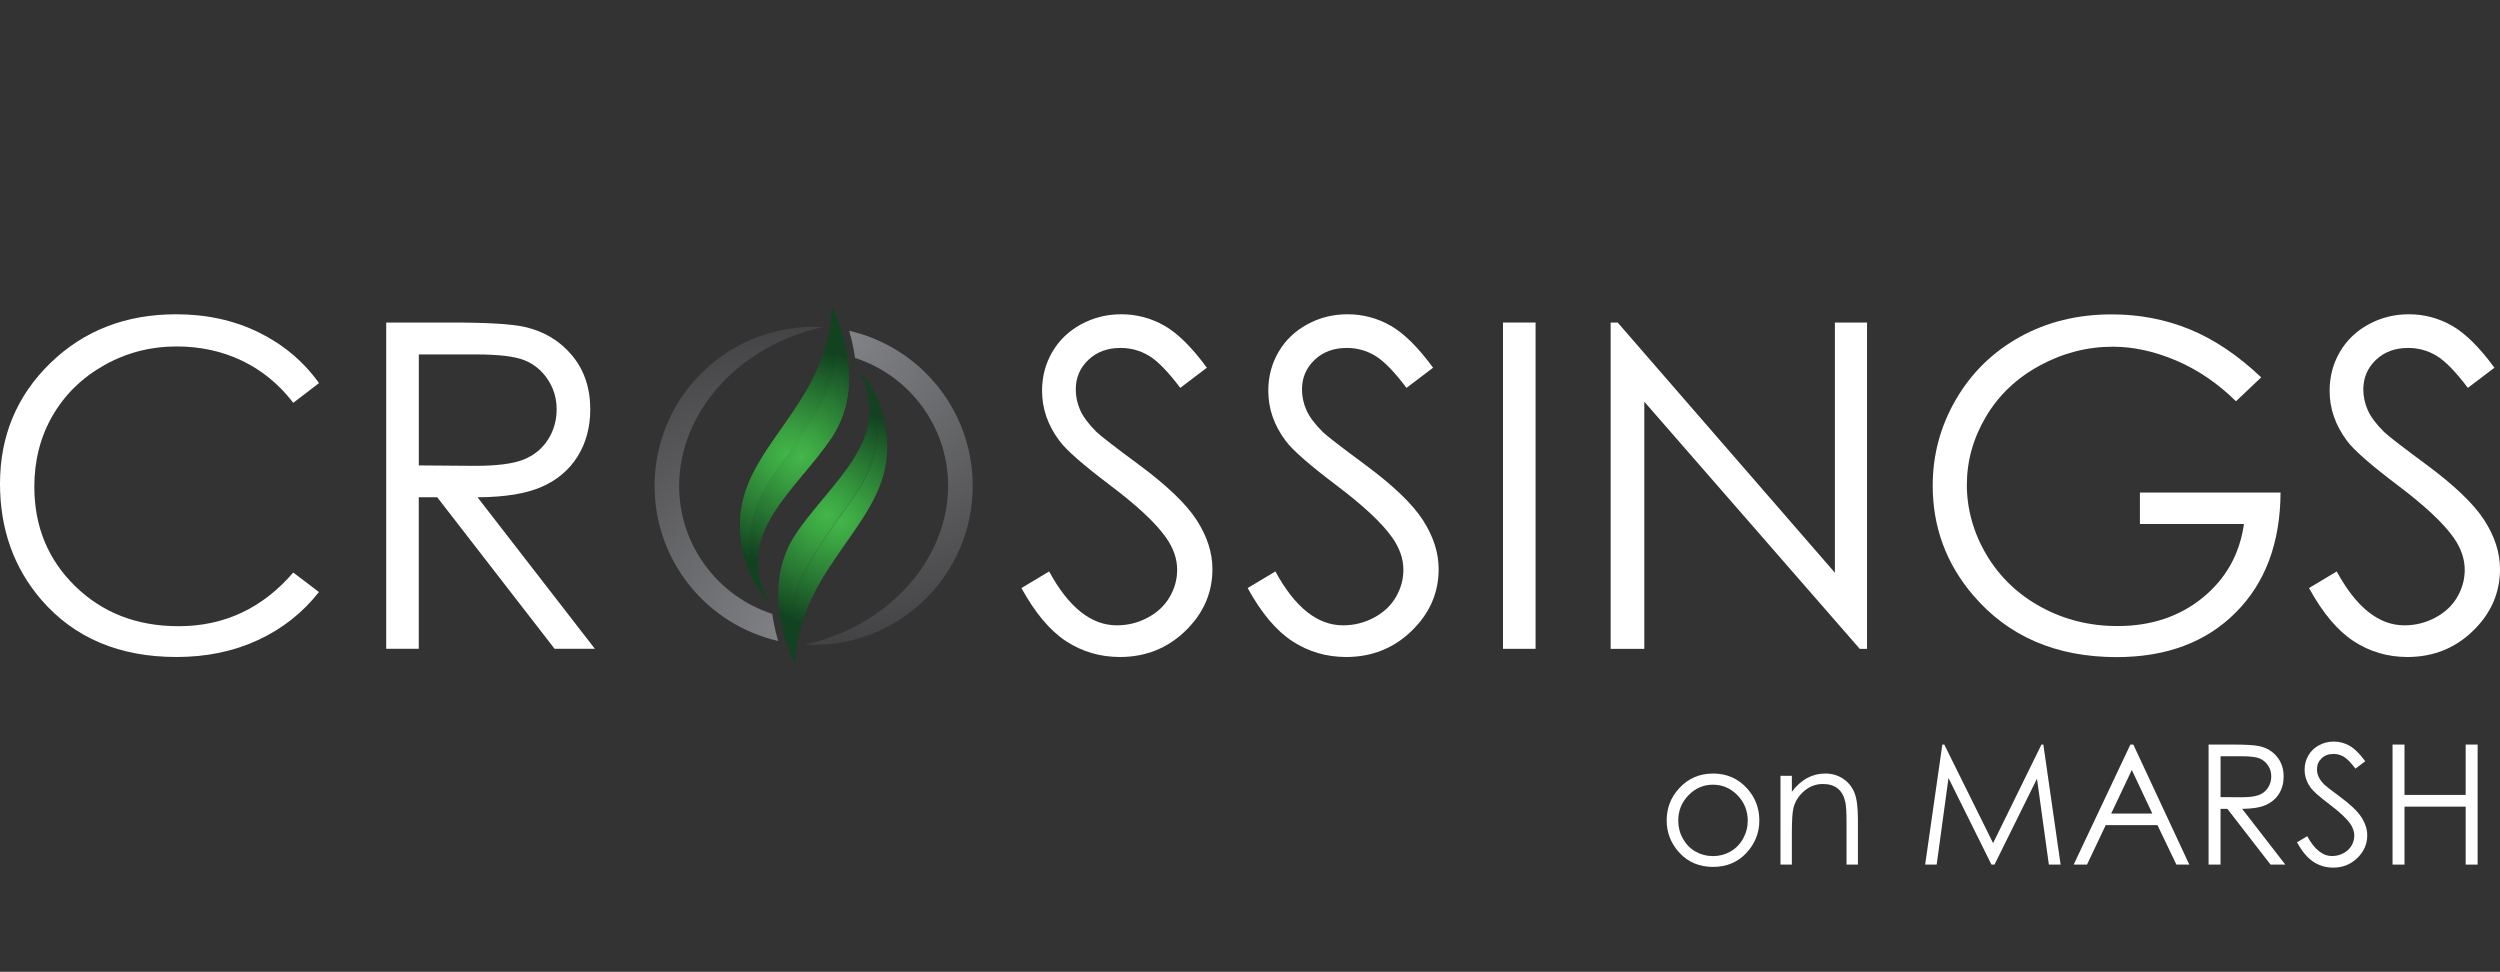
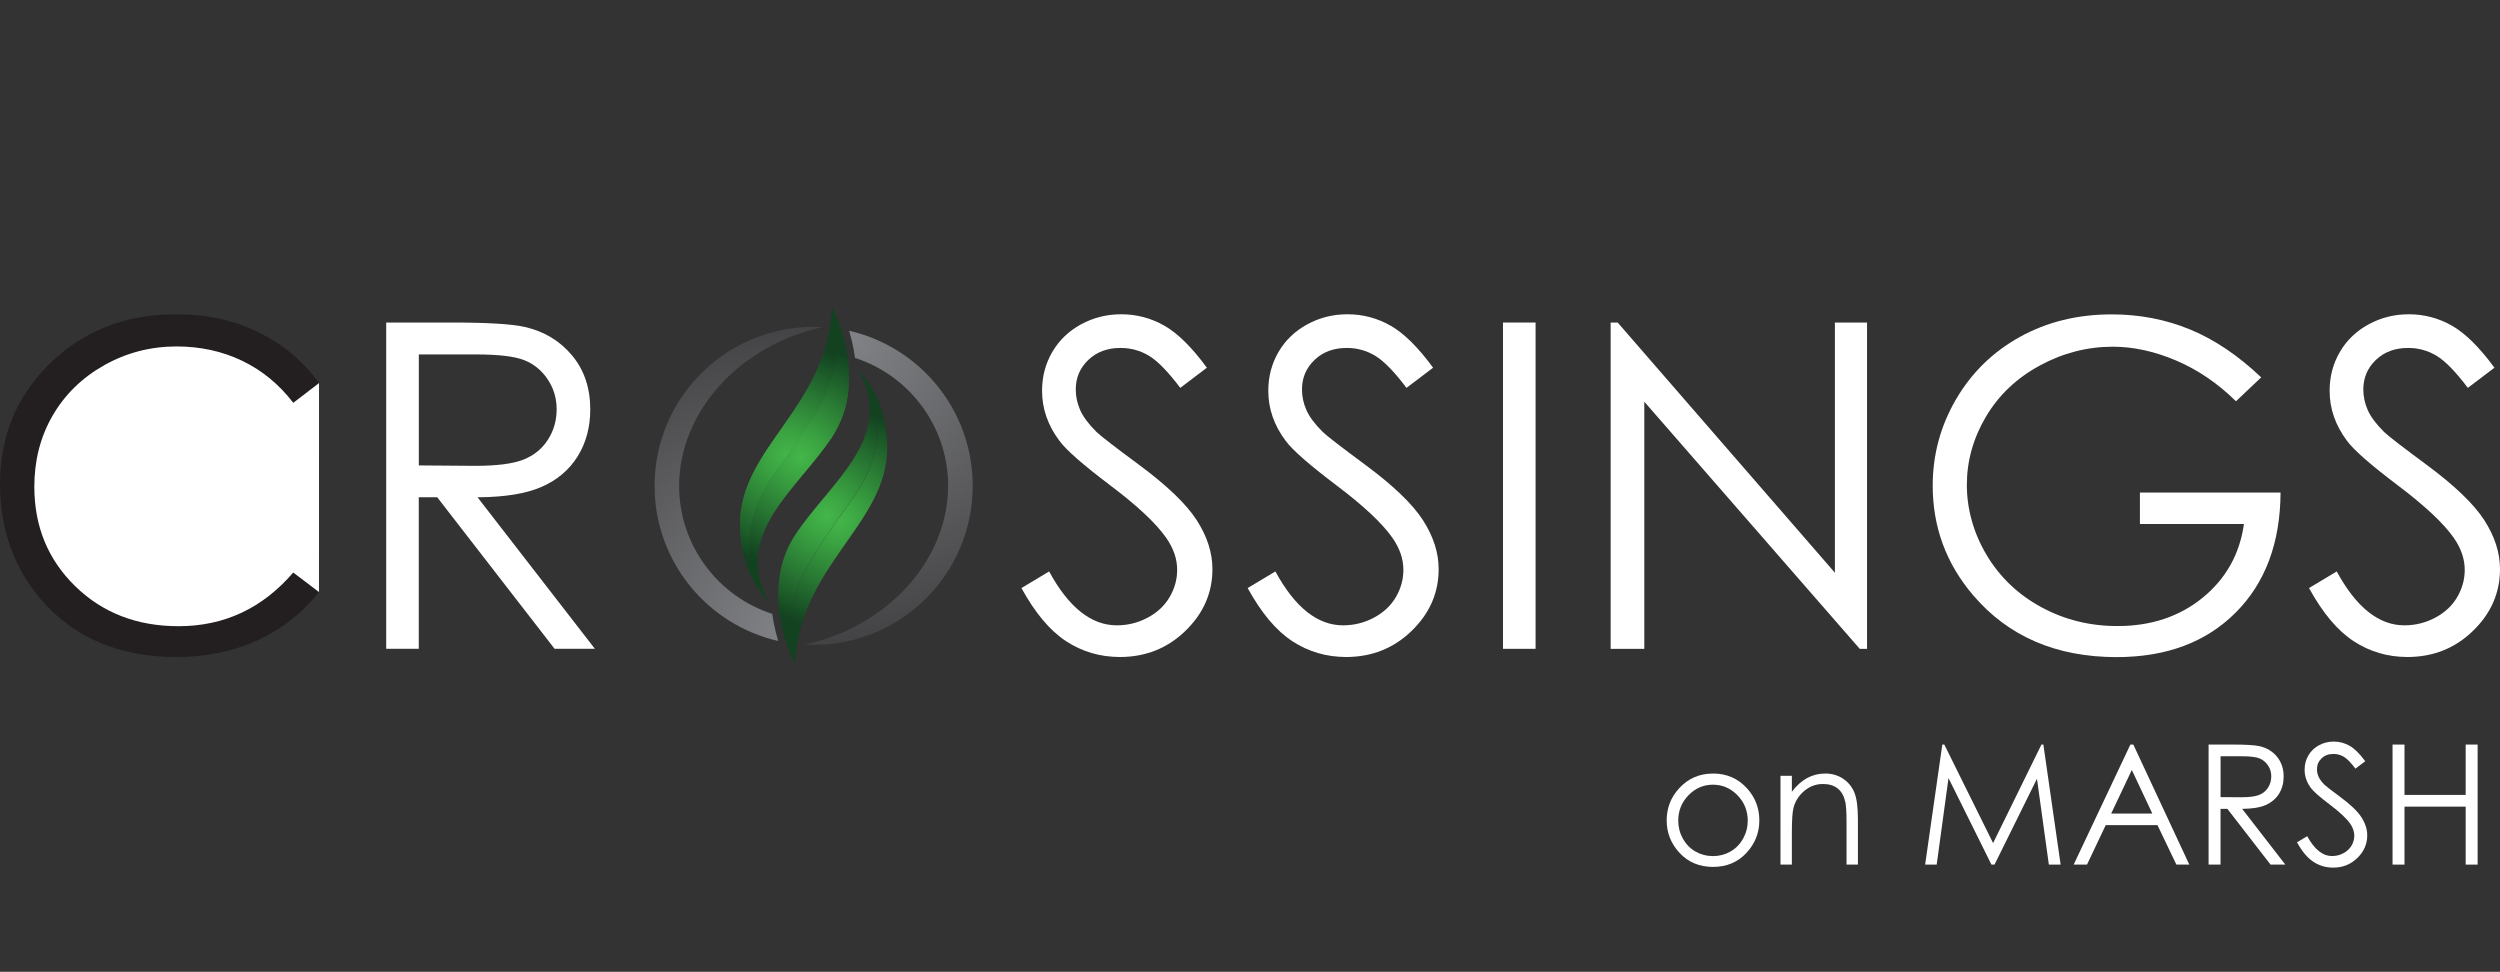
<svg xmlns="http://www.w3.org/2000/svg" xmlns:xlink="http://www.w3.org/1999/xlink" viewBox="0 0 687.81 267.36">
  <rect x="0" y="0" width="687.81" height="267.36" fill="#333333" stroke="none" />
  <defs>
    <style>
      .cls-1 {
        fill: none;
      }

      .cls-2 {
        fill: url(#radial-gradient-7);
      }

      .cls-3 {
        fill: url(#radial-gradient-6);
      }

      .cls-4 {
        fill: url(#radial-gradient-5);
      }

      .cls-5 {
        fill: url(#radial-gradient-4);
      }

      .cls-6 {
        fill: url(#radial-gradient-8);
      }

      .cls-7 {
        fill: url(#radial-gradient-3);
      }

      .cls-8 {
        fill: url(#radial-gradient-2);
      }

      .cls-9 {
        fill: #231f20;
      }

      .cls-10 {
        fill: url(#radial-gradient);
      }

      .cls-11 {
        clip-path: url(#clippath-1);
      }

      .cls-12 {
        clip-path: url(#clippath-3);
      }

      .cls-13 {
        clip-path: url(#clippath-4);
      }

      .cls-14 {
        clip-path: url(#clippath-2);
      }

      .cls-15 {
        clip-path: url(#clippath-7);
      }

      .cls-16 {
        clip-path: url(#clippath-6);
      }

      .cls-17 {
        clip-path: url(#clippath-8);
      }

      .cls-18 {
        clip-path: url(#clippath-5);
      }

      .cls-19 {
        fill: #fff;
      }

      .cls-20 {
        clip-path: url(#clippath);
      }
    </style>
    <clipPath id="clippath">
      <rect class="cls-1" x="90.17" y="0" width="267.36" height="267.36" />
    </clipPath>
    <clipPath id="clippath-1">
      <path class="cls-1" d="M203.61,144.26c.01,8.58,2.93,16.16,7.87,21.26,0,0-12.8-14.93,1.35-34.92,14.15-19.99,20.59-28.07,16.13-45.94-1.3,27.42-25.39,38.4-25.36,59.6" />
    </clipPath>
    <radialGradient id="radial-gradient" cx="-16.94" cy="-109.08" fx="-16.94" fy="-109.08" r=".27" gradientTransform="translate(2150.51 -12314.37) scale(114.04 -114.04)" gradientUnits="userSpaceOnUse">
      <stop offset="0" stop-color="#43b649" />
      <stop offset=".2" stop-color="#3ba442" />
      <stop offset=".6" stop-color="#277532" />
      <stop offset="1" stop-color="#124220" />
    </radialGradient>
    <clipPath id="clippath-2">
      <path class="cls-1" d="M212.84,130.59c-14.15,19.99-1.35,34.92-1.35,34.92-10.33-18.57,7.8-30.76,17.4-45.26,10.54-15.92.08-35.59.08-35.59,4.46,17.87-1.99,25.94-16.13,45.94" />
    </clipPath>
    <radialGradient id="radial-gradient-2" r=".27" xlink:href="#radial-gradient" />
    <clipPath id="clippath-3">
      <path class="cls-1" d="M203.61,144.26c.01,8.58,2.93,16.16,7.87,21.26,0,0-12.8-14.93,1.35-34.92,14.15-19.99,20.59-28.07,16.13-45.94-1.3,27.42-25.39,38.4-25.36,59.6" />
    </clipPath>
    <radialGradient id="radial-gradient-3" cx="-16.93" cy="-95.67" fx="-16.93" fy="-95.67" r=".27" gradientTransform="translate(2123.6 10900.5) scale(112.63)" xlink:href="#radial-gradient" />
    <clipPath id="clippath-4">
      <path class="cls-1" d="M212.84,130.59c-14.15,19.99-1.35,34.92-1.35,34.92-10.33-18.57,7.8-30.76,17.4-45.26,10.54-15.92.08-35.59.08-35.59,4.46,17.87-1.99,25.94-16.13,45.94" />
    </clipPath>
    <radialGradient id="radial-gradient-4" cx="-16.99" cy="-95.69" fx="-16.99" fy="-95.69" r=".27" gradientTransform="translate(2138.54 10928.95) scale(112.9)" xlink:href="#radial-gradient" />
    <clipPath id="clippath-5">
      <path class="cls-1" d="M234.86,136.77c-14.15,19.99-20.59,28.07-16.13,45.94,1.3-27.42,25.39-38.4,25.36-59.6-.01-8.58-2.93-16.16-7.87-21.26,0,0,12.8,14.93-1.35,34.92" />
    </clipPath>
    <radialGradient id="radial-gradient-5" cx="-17.26" cy="-108.75" fx="-17.26" fy="-108.75" r=".27" gradientTransform="translate(2174.91 -12105.34) scale(112.63 -112.63)" xlink:href="#radial-gradient" />
    <clipPath id="clippath-6">
      <path class="cls-1" d="M180.09,133.68c0,20.81,14.53,38.23,34.01,42.67-.46-1.53-.9-3.24-1.25-5.1-.15-.79-.27-1.58-.38-2.36-14.86-4.8-25.62-18.75-25.62-35.21,0-20.43,16.68-38.77,39.52-43.68-.84-.05-1.68-.07-2.53-.07-24.17,0-43.76,19.59-43.76,43.76" />
    </clipPath>
    <radialGradient id="radial-gradient-6" cx="-15.49" cy="-104.29" fx="-15.49" fy="-104.29" r=".27" gradientTransform="translate(5323.33 -34212.66) scale(329.73 -329.73)" gradientUnits="userSpaceOnUse">
      <stop offset="0" stop-color="#808285" />
      <stop offset="1" stop-color="#414042" />
    </radialGradient>
    <clipPath id="clippath-7">
      <path class="cls-1" d="M218.81,147.11c-10.54,15.92-.08,35.59-.08,35.59-4.46-17.87,1.99-25.94,16.13-45.94,14.15-19.99,1.35-34.92,1.35-34.92,10.33,18.57-7.8,30.76-17.4,45.26" />
    </clipPath>
    <radialGradient id="radial-gradient-7" cx="-12.36" cy="-108.73" fx="-12.36" fy="-108.73" r=".27" gradientTransform="translate(-1168.09 -12133.79) rotate(-180) scale(112.9)" xlink:href="#radial-gradient" />
    <clipPath id="clippath-8">
      <path class="cls-1" d="M234.85,96.11c.15.79.27,1.58.38,2.36,14.86,4.8,25.62,18.75,25.62,35.21,0,20.43-16.68,38.77-39.52,43.68.84.05,1.68.07,2.53.07,24.17,0,43.76-19.59,43.76-43.76,0-20.81-14.53-38.23-34.01-42.67.46,1.53.9,3.24,1.25,5.1" />
    </clipPath>
    <radialGradient id="radial-gradient-8" cx="-15.66" cy="-105.05" fx="-15.66" fy="-105.05" r=".27" gradientTransform="translate(5313.83 -33979.49) scale(324.34 -324.34)" xlink:href="#radial-gradient-6" />
  </defs>
  <g id="Layer_1" data-name="Layer 1">
    <g>
      <path class="cls-9" d="M87.77,105.4l-7.08,5.43c-3.91-5.09-8.6-8.94-14.07-11.57-5.47-2.62-11.48-3.94-18.04-3.94-7.16,0-13.79,1.72-19.9,5.16s-10.83,8.06-14.19,13.85c-3.36,5.8-5.04,12.32-5.04,19.56,0,10.95,3.75,20.08,11.26,27.4,7.51,7.32,16.98,10.99,28.41,10.99,12.57,0,23.09-4.92,31.56-14.77l7.08,5.37c-4.48,5.7-10.06,10.1-16.75,13.21-6.69,3.11-14.17,4.67-22.43,4.67-15.71,0-28.1-5.23-37.17-15.69-7.61-8.83-11.41-19.49-11.41-31.98,0-13.14,4.61-24.2,13.82-33.17,9.22-8.97,20.76-13.46,34.64-13.46,8.38,0,15.95,1.66,22.71,4.97,6.75,3.32,12.29,7.96,16.6,13.95Z" />
      <path class="cls-9" d="M106.26,88.73h17.88c9.97,0,16.72.41,20.26,1.22,5.33,1.22,9.66,3.84,13,7.85,3.34,4.01,5,8.95,5,14.82,0,4.89-1.15,9.19-3.45,12.9-2.3,3.71-5.58,6.51-9.86,8.4-4.27,1.9-10.17,2.86-17.7,2.9l32.29,41.69h-11.1l-32.29-41.69h-5.07v41.69h-8.97v-89.78ZM115.23,97.52v30.52l15.47.12c5.99,0,10.42-.57,13.3-1.71,2.87-1.14,5.12-2.96,6.73-5.46s2.41-5.3,2.41-8.39-.82-5.75-2.45-8.21c-1.63-2.46-3.77-4.22-6.42-5.28-2.65-1.06-7.05-1.59-13.2-1.59h-15.83Z" />
      <path class="cls-9" d="M281.01,161.79l7.63-4.58c5.37,9.89,11.58,14.83,18.62,14.83,3.01,0,5.84-.7,8.48-2.11,2.64-1.4,4.66-3.29,6.04-5.65,1.38-2.36,2.08-4.86,2.08-7.51,0-3.01-1.02-5.96-3.05-8.85-2.81-3.99-7.93-8.79-15.38-14.4-7.49-5.66-12.15-9.74-13.98-12.27-3.17-4.23-4.76-8.81-4.76-13.73,0-3.91.94-7.47,2.81-10.68,1.87-3.21,4.51-5.75,7.9-7.6,3.4-1.85,7.09-2.78,11.08-2.78,4.23,0,8.19,1.05,11.87,3.14,3.68,2.1,7.58,5.95,11.69,11.57l-7.32,5.55c-3.38-4.48-6.26-7.43-8.64-8.85-2.38-1.42-4.97-2.14-7.78-2.14-3.62,0-6.58,1.1-8.88,3.3s-3.45,4.9-3.45,8.12c0,1.95.41,3.85,1.22,5.68.81,1.83,2.3,3.83,4.46,5.98,1.18,1.14,5.04,4.13,11.6,8.97,7.77,5.74,13.1,10.84,15.99,15.32,2.89,4.48,4.33,8.97,4.33,13.49,0,6.51-2.47,12.17-7.42,16.97-4.94,4.8-10.96,7.2-18.04,7.2-5.45,0-10.4-1.46-14.83-4.36-4.44-2.91-8.52-7.78-12.27-14.62Z" />
      <path class="cls-9" d="M343.26,161.79l7.63-4.58c5.37,9.89,11.58,14.83,18.62,14.83,3.01,0,5.84-.7,8.48-2.11,2.64-1.4,4.66-3.29,6.04-5.65,1.38-2.36,2.07-4.86,2.07-7.51,0-3.01-1.02-5.96-3.05-8.85-2.81-3.99-7.94-8.79-15.38-14.4-7.49-5.66-12.15-9.74-13.98-12.27-3.17-4.23-4.76-8.81-4.76-13.73,0-3.91.94-7.47,2.81-10.68,1.87-3.21,4.51-5.75,7.9-7.6,3.4-1.85,7.09-2.78,11.08-2.78,4.23,0,8.19,1.05,11.87,3.14,3.68,2.1,7.58,5.95,11.69,11.57l-7.32,5.55c-3.38-4.48-6.26-7.43-8.64-8.85-2.38-1.42-4.97-2.14-7.78-2.14-3.62,0-6.58,1.1-8.88,3.3s-3.45,4.9-3.45,8.12c0,1.95.41,3.85,1.22,5.68.81,1.83,2.3,3.83,4.46,5.98,1.18,1.14,5.05,4.13,11.6,8.97,7.77,5.74,13.1,10.84,15.99,15.32,2.89,4.48,4.33,8.97,4.33,13.49,0,6.51-2.47,12.17-7.42,16.97-4.94,4.8-10.96,7.2-18.04,7.2-5.45,0-10.4-1.46-14.83-4.36-4.44-2.91-8.52-7.78-12.27-14.62Z" />
      <path class="cls-9" d="M413.51,88.73h8.97v89.78h-8.97v-89.78Z" />
      <path class="cls-9" d="M443.12,178.52v-89.78h1.95l59.75,68.82v-68.82h8.85v89.78h-2.01l-59.27-67.99v67.99h-9.28Z" />
      <path class="cls-9" d="M622.13,103.81l-6.96,6.59c-5-4.92-10.49-8.66-16.45-11.2-5.96-2.54-11.77-3.81-17.43-3.81-7.04,0-13.74,1.73-20.11,5.19-6.37,3.46-11.3,8.15-14.8,14.07-3.5,5.92-5.25,12.18-5.25,18.77s1.81,13.17,5.43,19.26c3.62,6.08,8.63,10.86,15.01,14.34,6.39,3.48,13.39,5.22,21,5.22,9.24,0,17.05-2.6,23.44-7.81,6.39-5.21,10.17-11.96,11.35-20.26h-28.62v-8.67h38.7c-.08,13.88-4.2,24.89-12.36,33.05-8.16,8.16-19.07,12.24-32.75,12.24-16.6,0-29.75-5.66-39.43-16.97-7.45-8.71-11.17-18.78-11.17-30.21,0-8.5,2.14-16.42,6.41-23.74s10.13-13.05,17.58-17.18,15.87-6.2,25.27-6.2c7.61,0,14.77,1.37,21.48,4.12,6.71,2.75,13.26,7.15,19.65,13.21Z" />
      <path class="cls-9" d="M635.26,161.79l7.63-4.58c5.37,9.89,11.58,14.83,18.62,14.83,3.01,0,5.84-.7,8.48-2.11,2.64-1.4,4.66-3.29,6.04-5.65,1.38-2.36,2.07-4.86,2.07-7.51,0-3.01-1.02-5.96-3.05-8.85-2.81-3.99-7.94-8.79-15.38-14.4-7.49-5.66-12.15-9.74-13.98-12.27-3.17-4.23-4.76-8.81-4.76-13.73,0-3.91.94-7.47,2.81-10.68,1.87-3.21,4.51-5.75,7.9-7.6,3.4-1.85,7.09-2.78,11.08-2.78,4.23,0,8.19,1.05,11.87,3.14,3.68,2.1,7.58,5.95,11.69,11.57l-7.32,5.55c-3.38-4.48-6.26-7.43-8.64-8.85-2.38-1.42-4.97-2.14-7.78-2.14-3.62,0-6.58,1.1-8.88,3.3s-3.45,4.9-3.45,8.12c0,1.95.41,3.85,1.22,5.68.81,1.83,2.3,3.83,4.46,5.98,1.18,1.14,5.05,4.13,11.6,8.97,7.77,5.74,13.1,10.84,15.99,15.32,2.89,4.48,4.33,8.97,4.33,13.49,0,6.51-2.47,12.17-7.42,16.97-4.94,4.8-10.96,7.2-18.04,7.2-5.45,0-10.4-1.46-14.83-4.36-4.44-2.91-8.52-7.78-12.27-14.62Z" />
    </g>
    <g>
      <path class="cls-9" d="M471.3,212.81c3.76,0,6.88,1.36,9.36,4.09,2.25,2.49,3.38,5.43,3.38,8.83s-1.19,6.4-3.57,8.95c-2.38,2.55-5.43,3.83-9.17,3.83s-6.81-1.28-9.19-3.83c-2.38-2.55-3.57-5.54-3.57-8.95s1.12-6.32,3.38-8.8c2.48-2.74,5.6-4.11,9.38-4.11ZM471.29,215.89c-2.62,0-4.86.97-6.74,2.9s-2.82,4.27-2.82,7.01c0,1.77.43,3.41,1.28,4.94.86,1.53,2.01,2.71,3.47,3.54,1.46.83,3.06,1.25,4.8,1.25s3.34-.42,4.8-1.25c1.46-.83,2.61-2.01,3.47-3.54s1.29-3.17,1.29-4.94c0-2.74-.94-5.08-2.83-7.01s-4.13-2.9-6.73-2.9Z" />
      <path class="cls-9" d="M489.85,213.44h3.14v4.38c1.26-1.68,2.65-2.93,4.18-3.76,1.53-.83,3.19-1.25,4.99-1.25s3.45.46,4.86,1.39c1.42.93,2.46,2.18,3.13,3.75s1.01,4.02,1.01,7.34v12.58h-3.14v-11.66c0-2.82-.12-4.69-.35-5.64-.37-1.62-1.06-2.83-2.1-3.65-1.03-.82-2.38-1.22-4.04-1.22-1.9,0-3.61.63-5.11,1.89s-2.5,2.82-2.98,4.67c-.3,1.21-.45,3.43-.45,6.65v8.96h-3.14v-24.44Z" />
-       <path class="cls-9" d="M529.65,237.88l4.73-33.04h.54l13.43,27.11,13.3-27.11h.53l4.75,33.04h-3.24l-3.27-23.63-11.68,23.63h-.84l-11.82-23.81-3.25,23.81h-3.19Z" />
      <path class="cls-9" d="M586.93,204.84l15.41,33.04h-3.57l-5.2-10.87h-14.23l-5.15,10.87h-3.68l15.61-33.04h.81ZM586.51,211.86l-5.66,11.96h11.3l-5.63-11.96Z" />
      <path class="cls-9" d="M607.63,204.84h6.58c3.67,0,6.15.15,7.46.45,1.96.45,3.56,1.41,4.78,2.89s1.84,3.29,1.84,5.45c0,1.8-.42,3.38-1.27,4.75-.85,1.36-2.06,2.39-3.63,3.09s-3.74,1.05-6.51,1.07l11.88,15.34h-4.08l-11.88-15.34h-1.87v15.34h-3.3v-33.04ZM610.94,208.07v11.23l5.69.04c2.21,0,3.84-.21,4.89-.63,1.06-.42,1.88-1.09,2.47-2.01s.89-1.95.89-3.09-.3-2.12-.9-3.02c-.6-.91-1.39-1.55-2.36-1.94-.97-.39-2.59-.58-4.86-.58h-5.83Z" />
      <path class="cls-9" d="M631.96,231.73l2.81-1.68c1.98,3.64,4.26,5.46,6.85,5.46,1.11,0,2.15-.26,3.12-.78.97-.52,1.71-1.21,2.22-2.08.51-.87.76-1.79.76-2.76,0-1.11-.38-2.19-1.12-3.26-1.03-1.47-2.92-3.23-5.66-5.3-2.76-2.08-4.47-3.59-5.14-4.51-1.17-1.56-1.75-3.24-1.75-5.05,0-1.44.34-2.75,1.03-3.93s1.66-2.12,2.91-2.8c1.25-.68,2.61-1.02,4.08-1.02,1.56,0,3.01.39,4.37,1.16,1.35.77,2.79,2.19,4.3,4.26l-2.7,2.04c-1.24-1.65-2.3-2.73-3.18-3.26-.88-.52-1.83-.79-2.86-.79-1.33,0-2.42.4-3.27,1.21s-1.27,1.8-1.27,2.99c0,.72.15,1.42.45,2.09s.85,1.41,1.64,2.2c.43.42,1.86,1.52,4.27,3.3,2.86,2.11,4.82,3.99,5.88,5.64,1.06,1.65,1.59,3.3,1.59,4.96,0,2.4-.91,4.48-2.73,6.24-1.82,1.77-4.03,2.65-6.64,2.65-2.01,0-3.83-.54-5.46-1.61-1.63-1.07-3.14-2.86-4.51-5.38Z" />
      <path class="cls-9" d="M658.24,204.84h3.3v13.86h16.82v-13.86h3.3v33.04h-3.3v-15.95h-16.82v15.95h-3.3v-33.04Z" />
    </g>
    <g class="cls-20">
      <g class="cls-11">
        <rect class="cls-10" x="198.69" y="84.66" width="34.74" height="80.86" />
      </g>
      <g class="cls-14">
        <rect class="cls-8" x="198.69" y="84.66" width="40.74" height="80.86" />
      </g>
      <g class="cls-12">
        <rect class="cls-7" x="198.69" y="84.66" width="34.74" height="80.86" />
      </g>
      <g class="cls-13">
        <rect class="cls-5" x="198.69" y="84.66" width="40.74" height="80.86" />
      </g>
      <g class="cls-18">
        <rect class="cls-4" x="214.27" y="101.85" width="34.74" height="80.86" />
      </g>
      <g class="cls-16">
        <rect class="cls-3" x="180.09" y="89.92" width="46.29" height="86.42" />
      </g>
      <g class="cls-15">
        <rect class="cls-2" x="208.27" y="101.85" width="40.74" height="80.86" />
      </g>
      <g class="cls-17">
        <rect class="cls-6" x="221.32" y="91.01" width="46.29" height="86.42" />
      </g>
    </g>
  </g>
  <g id="Layer_2" data-name="Layer 2">
    <g>
-       <path class="cls-19" d="M87.77,105.4l-7.08,5.43c-3.91-5.09-8.6-8.94-14.07-11.57-5.47-2.62-11.48-3.94-18.04-3.94-7.16,0-13.79,1.72-19.9,5.16s-10.83,8.06-14.19,13.85c-3.36,5.8-5.04,12.32-5.04,19.56,0,10.95,3.75,20.08,11.26,27.4,7.51,7.32,16.98,10.99,28.41,10.99,12.57,0,23.09-4.92,31.56-14.77l7.08,5.37c-4.48,5.7-10.06,10.1-16.75,13.21-6.69,3.11-14.17,4.67-22.43,4.67-15.71,0-28.1-5.23-37.17-15.69-7.61-8.83-11.41-19.49-11.41-31.98,0-13.14,4.61-24.2,13.82-33.17,9.22-8.97,20.76-13.46,34.64-13.46,8.38,0,15.95,1.66,22.71,4.97,6.75,3.32,12.29,7.96,16.6,13.95Z" />
+       <path class="cls-19" d="M87.77,105.4l-7.08,5.43c-3.91-5.09-8.6-8.94-14.07-11.57-5.47-2.62-11.48-3.94-18.04-3.94-7.16,0-13.79,1.72-19.9,5.16s-10.83,8.06-14.19,13.85c-3.36,5.8-5.04,12.32-5.04,19.56,0,10.95,3.75,20.08,11.26,27.4,7.51,7.32,16.98,10.99,28.41,10.99,12.57,0,23.09-4.92,31.56-14.77l7.08,5.37Z" />
      <path class="cls-19" d="M106.26,88.73h17.88c9.97,0,16.72.41,20.26,1.22,5.33,1.22,9.66,3.84,13,7.85,3.34,4.01,5,8.95,5,14.82,0,4.89-1.15,9.19-3.45,12.9-2.3,3.71-5.58,6.51-9.86,8.4-4.27,1.9-10.17,2.86-17.7,2.9l32.29,41.69h-11.1l-32.29-41.69h-5.07v41.69h-8.97v-89.78ZM115.23,97.52v30.52l15.47.12c5.99,0,10.42-.57,13.3-1.71,2.87-1.14,5.12-2.96,6.73-5.46s2.41-5.3,2.41-8.39-.82-5.75-2.45-8.21c-1.63-2.46-3.77-4.22-6.42-5.28-2.65-1.06-7.05-1.59-13.2-1.59h-15.83Z" />
      <path class="cls-19" d="M281.01,161.79l7.63-4.58c5.37,9.89,11.58,14.83,18.62,14.83,3.01,0,5.84-.7,8.48-2.11,2.64-1.4,4.66-3.29,6.04-5.65,1.38-2.36,2.08-4.86,2.08-7.51,0-3.01-1.02-5.96-3.05-8.85-2.81-3.99-7.93-8.79-15.38-14.4-7.49-5.66-12.15-9.74-13.98-12.27-3.17-4.23-4.76-8.81-4.76-13.73,0-3.91.94-7.47,2.81-10.68,1.87-3.21,4.51-5.75,7.9-7.6,3.4-1.85,7.09-2.78,11.08-2.78,4.23,0,8.19,1.05,11.87,3.14,3.68,2.1,7.58,5.95,11.69,11.57l-7.32,5.55c-3.38-4.48-6.26-7.43-8.64-8.85-2.38-1.42-4.97-2.14-7.78-2.14-3.62,0-6.58,1.1-8.88,3.3s-3.45,4.9-3.45,8.12c0,1.95.41,3.85,1.22,5.68.81,1.83,2.3,3.83,4.46,5.98,1.18,1.14,5.04,4.13,11.6,8.97,7.77,5.74,13.1,10.84,15.99,15.32,2.89,4.48,4.33,8.97,4.33,13.49,0,6.51-2.47,12.17-7.42,16.97-4.94,4.8-10.96,7.2-18.04,7.2-5.45,0-10.4-1.46-14.83-4.36-4.44-2.91-8.52-7.78-12.27-14.62Z" />
      <path class="cls-19" d="M343.26,161.79l7.63-4.58c5.37,9.89,11.58,14.83,18.62,14.83,3.01,0,5.84-.7,8.48-2.11,2.64-1.4,4.66-3.29,6.04-5.65,1.38-2.36,2.07-4.86,2.07-7.51,0-3.01-1.02-5.96-3.05-8.85-2.81-3.99-7.94-8.79-15.38-14.4-7.49-5.66-12.15-9.74-13.98-12.27-3.17-4.23-4.76-8.81-4.76-13.73,0-3.91.94-7.47,2.81-10.68,1.87-3.21,4.51-5.75,7.9-7.6,3.4-1.85,7.09-2.78,11.08-2.78,4.23,0,8.19,1.05,11.87,3.14,3.68,2.1,7.58,5.95,11.69,11.57l-7.32,5.55c-3.38-4.48-6.26-7.43-8.64-8.85-2.38-1.42-4.97-2.14-7.78-2.14-3.62,0-6.58,1.1-8.88,3.3s-3.45,4.9-3.45,8.12c0,1.95.41,3.85,1.22,5.68.81,1.83,2.3,3.83,4.46,5.98,1.18,1.14,5.05,4.13,11.6,8.97,7.77,5.74,13.1,10.84,15.99,15.32,2.89,4.48,4.33,8.97,4.33,13.49,0,6.51-2.47,12.17-7.42,16.97-4.94,4.8-10.96,7.2-18.04,7.2-5.45,0-10.4-1.46-14.83-4.36-4.44-2.91-8.52-7.78-12.27-14.62Z" />
      <path class="cls-19" d="M413.51,88.73h8.97v89.78h-8.97v-89.78Z" />
      <path class="cls-19" d="M443.12,178.52v-89.78h1.95l59.75,68.82v-68.82h8.85v89.78h-2.01l-59.27-67.99v67.99h-9.28Z" />
      <path class="cls-19" d="M622.13,103.81l-6.96,6.59c-5-4.92-10.49-8.66-16.45-11.2-5.96-2.54-11.77-3.81-17.43-3.81-7.04,0-13.74,1.73-20.11,5.19-6.37,3.46-11.3,8.15-14.8,14.07-3.5,5.92-5.25,12.18-5.25,18.77s1.81,13.17,5.43,19.26c3.62,6.08,8.63,10.86,15.01,14.34,6.39,3.48,13.39,5.22,21,5.22,9.24,0,17.05-2.6,23.44-7.81,6.39-5.21,10.17-11.96,11.35-20.26h-28.62v-8.67h38.7c-.08,13.88-4.2,24.89-12.36,33.05-8.16,8.16-19.07,12.24-32.75,12.24-16.6,0-29.75-5.66-39.43-16.97-7.45-8.71-11.17-18.78-11.17-30.21,0-8.5,2.14-16.42,6.41-23.74s10.13-13.05,17.58-17.18,15.87-6.2,25.27-6.2c7.61,0,14.77,1.37,21.48,4.12,6.71,2.75,13.26,7.15,19.65,13.21Z" />
      <path class="cls-19" d="M635.26,161.79l7.63-4.58c5.37,9.89,11.58,14.83,18.62,14.83,3.01,0,5.84-.7,8.48-2.11,2.64-1.4,4.66-3.29,6.04-5.65,1.38-2.36,2.07-4.86,2.07-7.51,0-3.01-1.02-5.96-3.05-8.85-2.81-3.99-7.94-8.79-15.38-14.4-7.49-5.66-12.15-9.74-13.98-12.27-3.17-4.23-4.76-8.81-4.76-13.73,0-3.91.94-7.47,2.81-10.68,1.87-3.21,4.51-5.75,7.9-7.6,3.4-1.85,7.09-2.78,11.08-2.78,4.23,0,8.19,1.05,11.87,3.14,3.68,2.1,7.58,5.95,11.69,11.57l-7.32,5.55c-3.38-4.48-6.26-7.43-8.64-8.85-2.38-1.42-4.97-2.14-7.78-2.14-3.62,0-6.58,1.1-8.88,3.3s-3.45,4.9-3.45,8.12c0,1.95.41,3.85,1.22,5.68.81,1.83,2.3,3.83,4.46,5.98,1.18,1.14,5.05,4.13,11.6,8.97,7.77,5.74,13.1,10.84,15.99,15.32,2.89,4.48,4.33,8.97,4.33,13.49,0,6.51-2.47,12.17-7.42,16.97-4.94,4.8-10.96,7.2-18.04,7.2-5.45,0-10.4-1.46-14.83-4.36-4.44-2.91-8.52-7.78-12.27-14.62Z" />
    </g>
    <g>
      <path class="cls-19" d="M471.3,212.81c3.76,0,6.88,1.36,9.36,4.09,2.25,2.49,3.38,5.43,3.38,8.83s-1.19,6.4-3.57,8.95c-2.38,2.55-5.43,3.83-9.17,3.83s-6.81-1.28-9.19-3.83c-2.38-2.55-3.57-5.54-3.57-8.95s1.12-6.32,3.38-8.8c2.48-2.74,5.6-4.11,9.38-4.11ZM471.29,215.89c-2.62,0-4.86.97-6.74,2.9s-2.82,4.27-2.82,7.01c0,1.77.43,3.41,1.28,4.94.86,1.53,2.01,2.71,3.47,3.54,1.46.83,3.06,1.25,4.8,1.25s3.34-.42,4.8-1.25c1.46-.83,2.61-2.01,3.47-3.54s1.29-3.17,1.29-4.94c0-2.74-.94-5.08-2.83-7.01s-4.13-2.9-6.73-2.9Z" />
      <path class="cls-19" d="M489.85,213.44h3.14v4.38c1.26-1.68,2.65-2.93,4.18-3.76,1.53-.83,3.19-1.25,4.99-1.25s3.45.46,4.86,1.39c1.42.93,2.46,2.18,3.13,3.75s1.01,4.02,1.01,7.34v12.58h-3.14v-11.66c0-2.82-.12-4.69-.35-5.64-.37-1.62-1.06-2.83-2.1-3.65-1.03-.82-2.38-1.22-4.04-1.22-1.9,0-3.61.63-5.11,1.89s-2.5,2.82-2.98,4.67c-.3,1.21-.45,3.43-.45,6.65v8.96h-3.14v-24.44Z" />
      <path class="cls-19" d="M529.65,237.88l4.73-33.04h.54l13.43,27.11,13.3-27.11h.53l4.75,33.04h-3.24l-3.27-23.63-11.68,23.63h-.84l-11.82-23.81-3.25,23.81h-3.19Z" />
      <path class="cls-19" d="M586.93,204.84l15.41,33.04h-3.57l-5.2-10.87h-14.23l-5.15,10.87h-3.68l15.61-33.04h.81ZM586.51,211.86l-5.66,11.96h11.3l-5.63-11.96Z" />
      <path class="cls-19" d="M607.63,204.84h6.58c3.67,0,6.15.15,7.46.45,1.96.45,3.56,1.41,4.78,2.89s1.84,3.29,1.84,5.45c0,1.8-.42,3.38-1.27,4.75-.85,1.36-2.06,2.39-3.63,3.09s-3.74,1.05-6.51,1.07l11.88,15.34h-4.08l-11.88-15.34h-1.87v15.34h-3.3v-33.04ZM610.94,208.07v11.23l5.69.04c2.21,0,3.84-.21,4.89-.63,1.06-.42,1.88-1.09,2.47-2.01s.89-1.95.89-3.09-.3-2.12-.9-3.02c-.6-.91-1.39-1.55-2.36-1.94-.97-.39-2.59-.58-4.86-.58h-5.83Z" />
      <path class="cls-19" d="M631.96,231.73l2.81-1.68c1.98,3.64,4.26,5.46,6.85,5.46,1.11,0,2.15-.26,3.12-.78.97-.52,1.71-1.21,2.22-2.08.51-.87.76-1.79.76-2.76,0-1.11-.38-2.19-1.12-3.26-1.03-1.47-2.92-3.23-5.66-5.3-2.76-2.08-4.47-3.59-5.14-4.51-1.17-1.56-1.75-3.24-1.75-5.05,0-1.44.34-2.75,1.03-3.93s1.66-2.12,2.91-2.8c1.25-.68,2.61-1.02,4.08-1.02,1.56,0,3.01.39,4.37,1.16,1.35.77,2.79,2.19,4.3,4.26l-2.7,2.04c-1.24-1.65-2.3-2.73-3.18-3.26-.88-.52-1.83-.79-2.86-.79-1.33,0-2.42.4-3.27,1.21s-1.27,1.8-1.27,2.99c0,.72.15,1.42.45,2.09s.85,1.41,1.64,2.2c.43.42,1.86,1.52,4.27,3.3,2.86,2.11,4.82,3.99,5.88,5.64,1.06,1.65,1.59,3.3,1.59,4.96,0,2.4-.91,4.48-2.73,6.24-1.82,1.77-4.03,2.65-6.64,2.65-2.01,0-3.83-.54-5.46-1.61-1.63-1.07-3.14-2.86-4.51-5.38Z" />
      <path class="cls-19" d="M658.24,204.84h3.3v13.86h16.82v-13.86h3.3v33.04h-3.3v-15.95h-16.82v15.95h-3.3v-33.04Z" />
    </g>
  </g>
</svg>